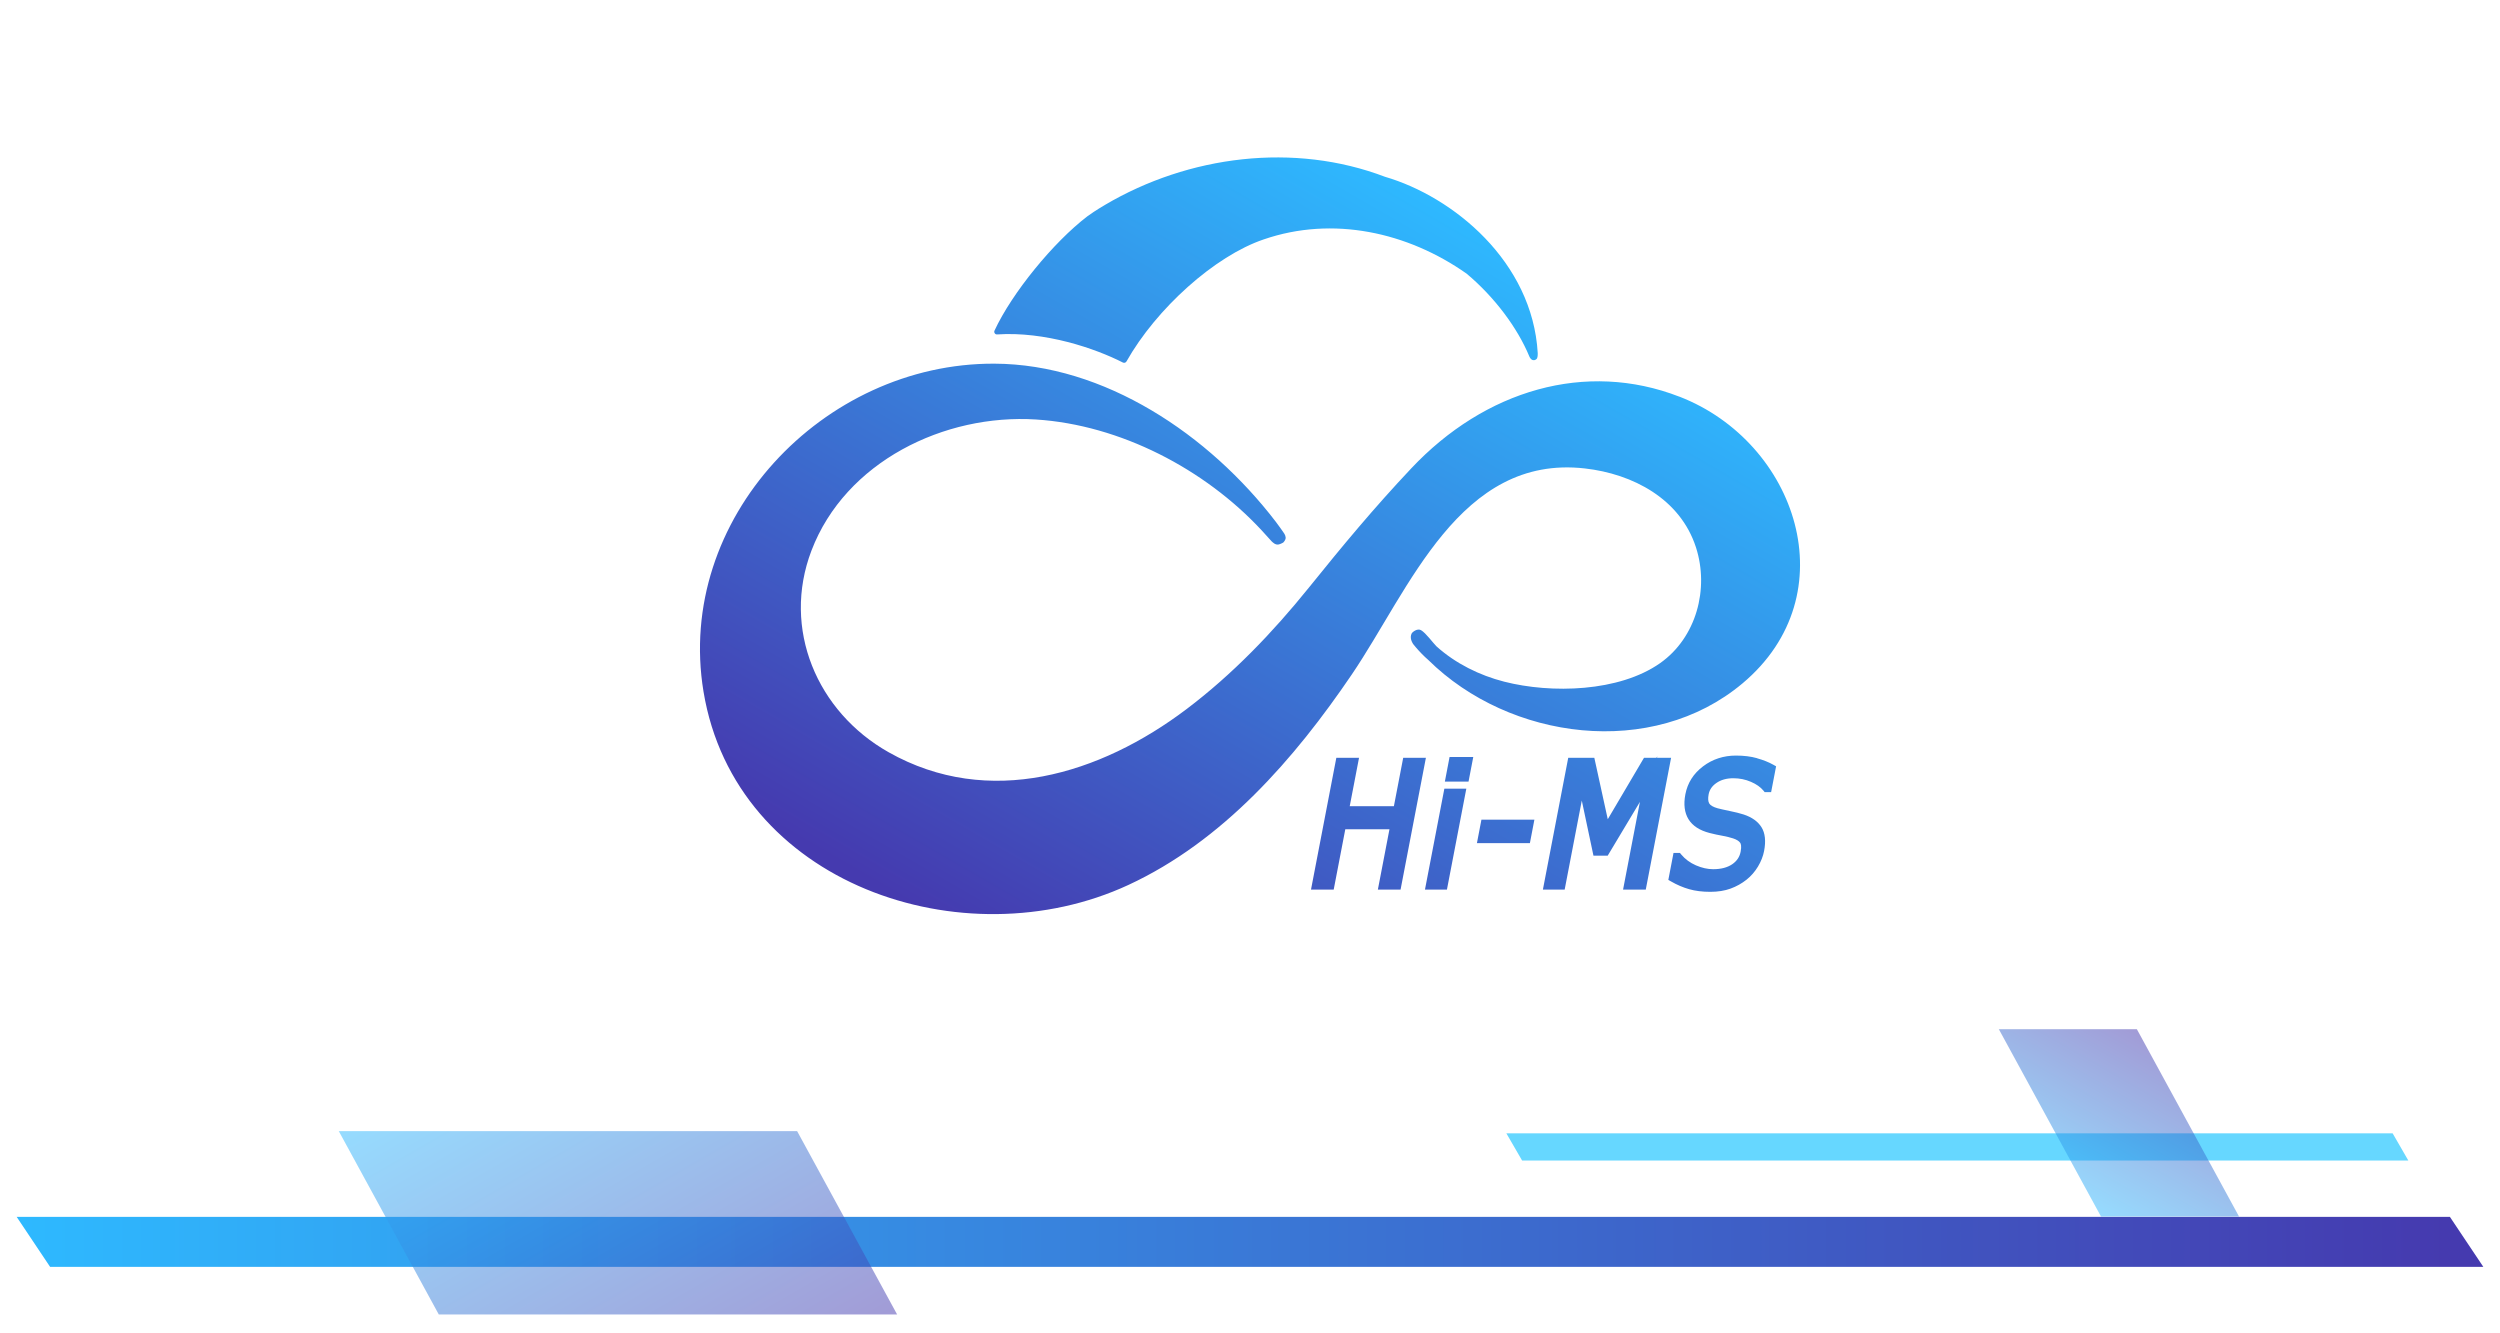
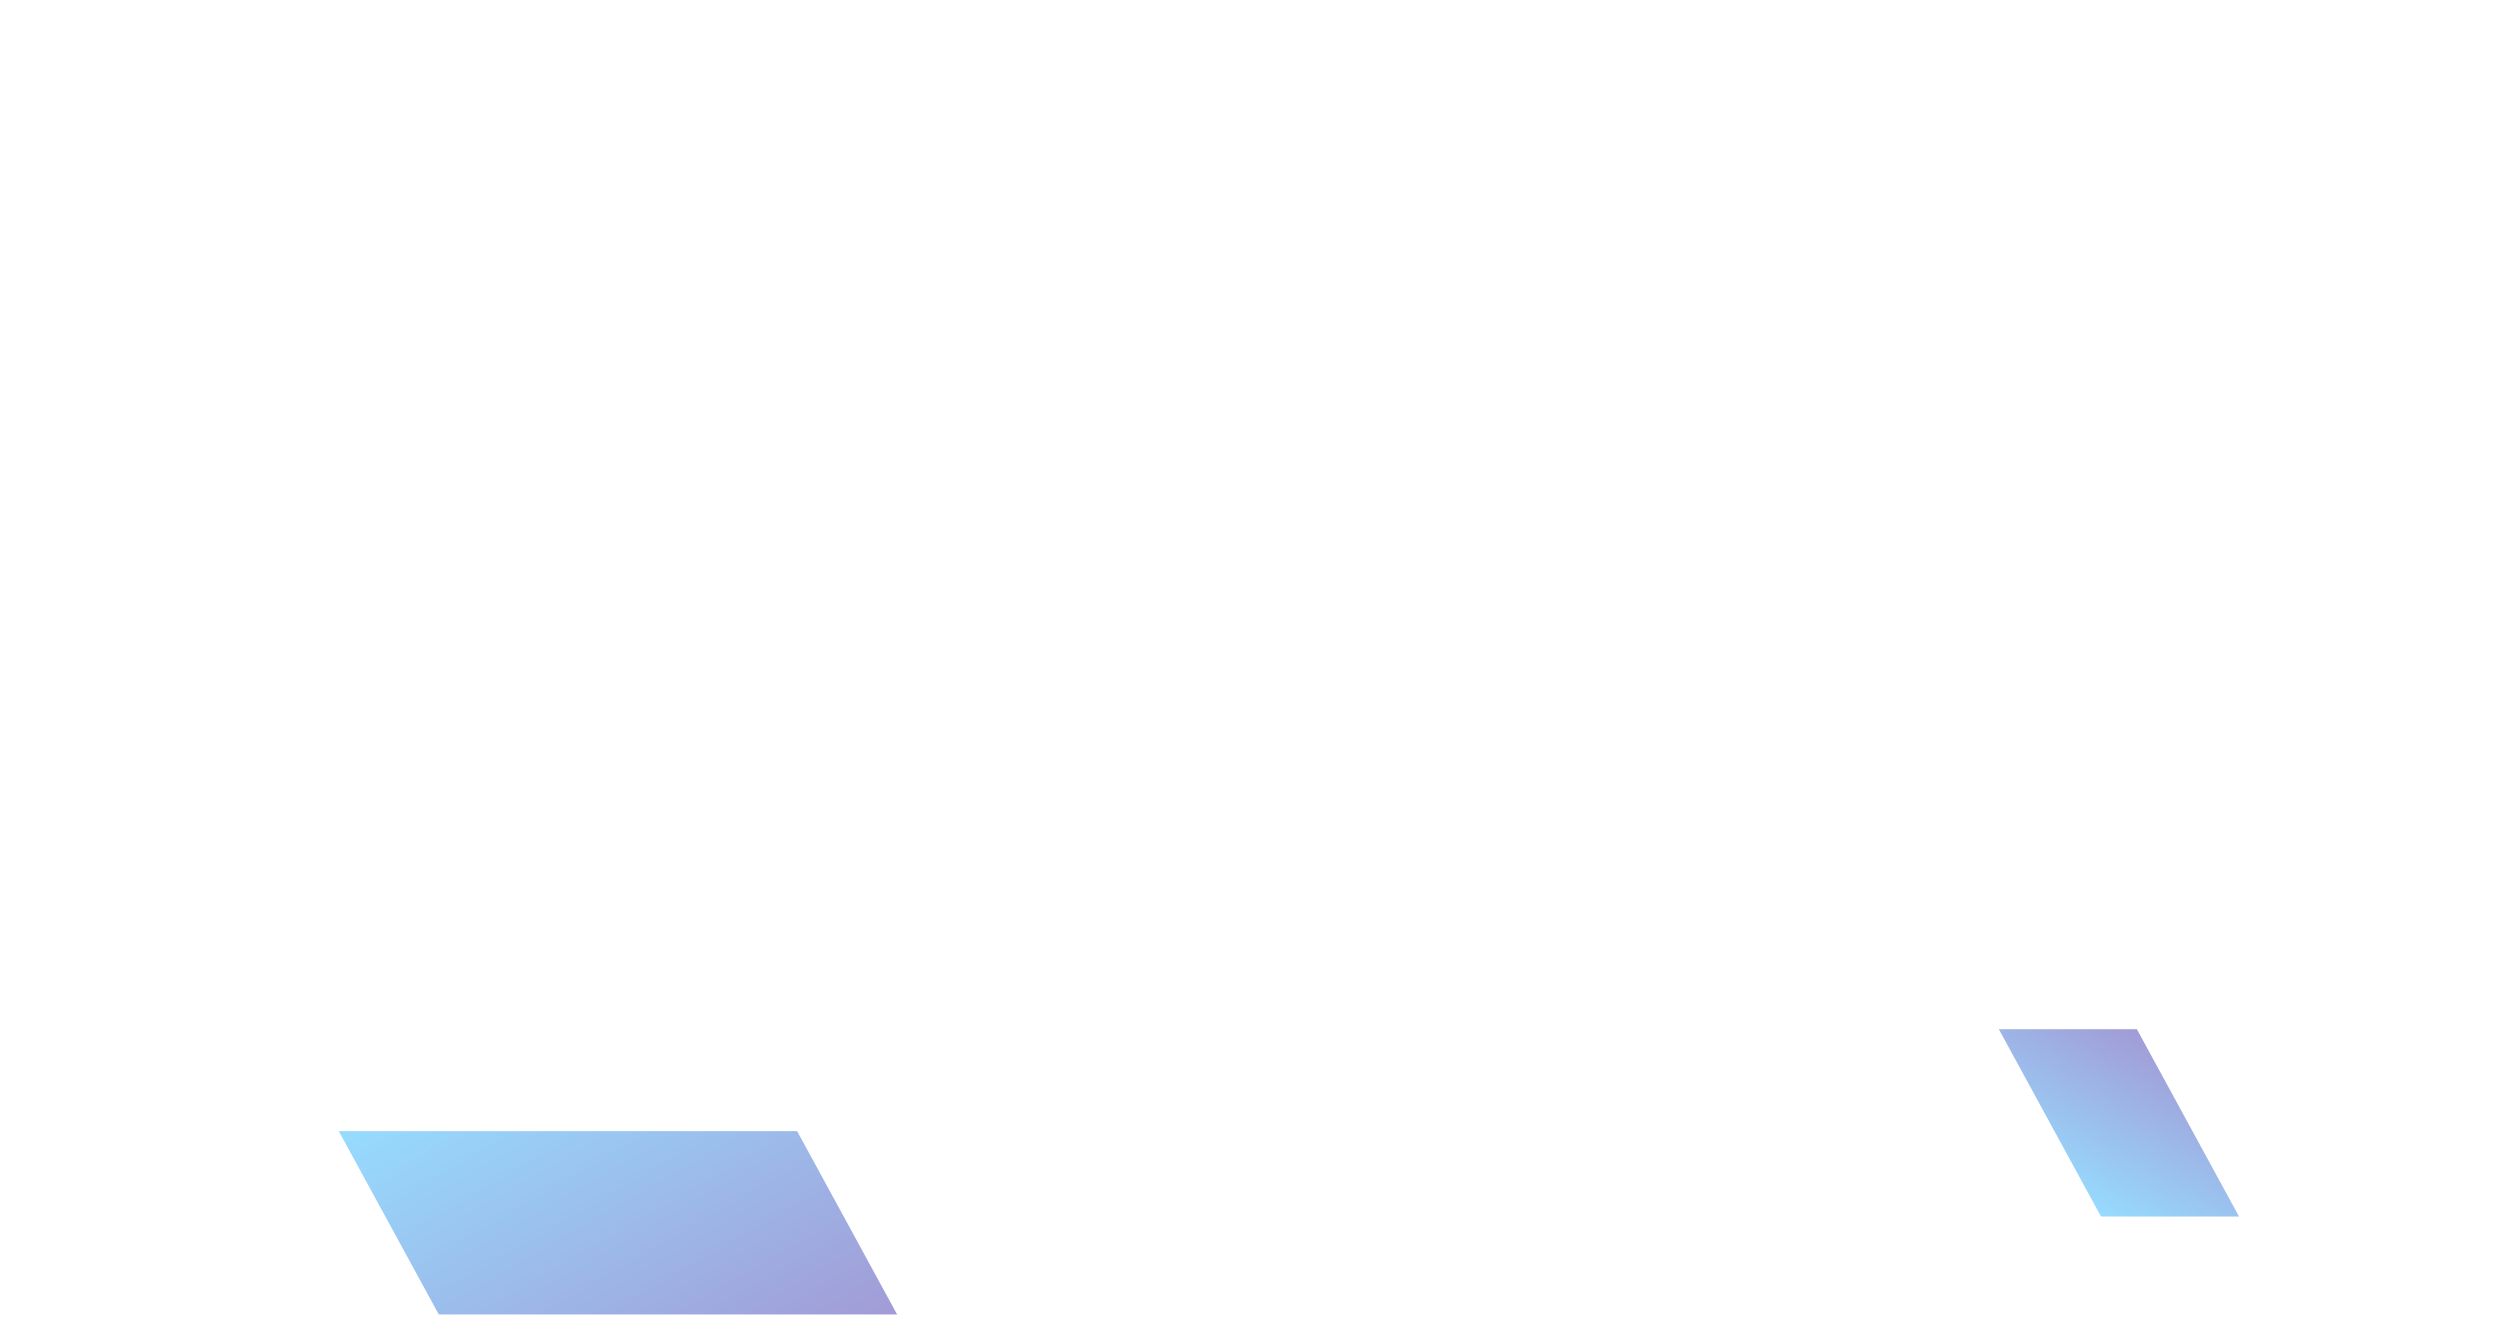
<svg xmlns="http://www.w3.org/2000/svg" xmlns:xlink="http://www.w3.org/1999/xlink" id="b" data-name="word" viewBox="0 0 75 40">
  <defs>
    <style>
      .h {
        fill: #66d7ff;
      }

      .i {
        fill: url(#f);
      }

      .i, .j {
        opacity: .5;
      }

      .k {
        fill: url(#d);
      }

      .l {
        fill: url(#c);
      }

      .j {
        fill: url(#e);
      }
    </style>
    <linearGradient id="c" data-name="未命名漸層 4" x1=".5" y1="37.256" x2="74.5" y2="37.256" gradientUnits="userSpaceOnUse">
      <stop offset="0" stop-color="#2eb9ff" />
      <stop offset=".986" stop-color="#453aaf" />
    </linearGradient>
    <linearGradient id="d" data-name="Degradado sin nombre 28" x1="31.936" y1="30.203" x2="45.212" y2="7.209" gradientUnits="userSpaceOnUse">
      <stop offset=".014" stop-color="#453aaf" />
      <stop offset="1" stop-color="#2eb9ff" />
    </linearGradient>
    <linearGradient id="e" data-name="未命名漸層 2" x1="15.254" y1="30.994" x2="21.823" y2="42.372" gradientUnits="userSpaceOnUse">
      <stop offset="0" stop-color="#2eb9ff" />
      <stop offset=".986" stop-color="#453aaf" />
    </linearGradient>
    <linearGradient id="f" data-name="未命名漸層 2" x1="62.217" y1="36.026" x2="64.919" y2="31.346" xlink:href="#e" />
  </defs>
-   <polygon class="h" points="72.25 34.816 45.663 34.816 45.191 34 71.779 34 72.25 34.816" />
-   <polygon class="l" points="74.5 38.006 1.503 38.006 .5 36.506 73.497 36.506 74.5 38.006" />
-   <path class="k" d="m42.777,22.734l-.76,3.954h-.681l.348-1.811h-1.325l-.348,1.811h-.681l.76-3.954h.681l-.279,1.451h1.325l.279-1.451h.681Zm.569.714h.71l.142-.739h-.711l-.141.739Zm-.597,3.24h.659l.582-3.029h-.659l-.582,3.029Zm1.559-1.394h1.589l.135-.704h-1.589l-.135.704Zm5.403-2.56l.008-.044-.026.044h-.373l-1.087,1.843-.403-1.843h-.783l-.76,3.954h.653l.514-2.672.35,1.654h.427l.967-1.614-.506,2.632h.681l.76-3.954h-.422Zm3.003.012c-.187-.053-.4-.079-.634-.079-.372,0-.705.108-.988.323-.287.216-.466.498-.531.839-.058.301-.026.553.094.748.121.197.334.336.634.413.129.033.259.061.388.084.115.021.22.047.314.077.105.034.177.079.215.133.019.028.046.099.013.267-.03.157-.113.28-.252.376-.146.099-.338.149-.572.149-.167,0-.341-.039-.518-.116-.175-.076-.323-.185-.44-.325l-.038-.046h-.194l-.155.808.079.045c.178.103.361.181.543.233.183.053.398.08.638.08.227,0,.432-.033.607-.097.175-.064.337-.154.481-.269.133-.106.248-.238.341-.392.092-.153.154-.311.184-.469.057-.296.031-.535-.077-.709-.107-.173-.288-.303-.539-.385-.113-.036-.255-.072-.42-.105-.158-.032-.28-.06-.363-.082-.128-.036-.213-.086-.247-.143-.035-.06-.041-.152-.018-.274.027-.14.104-.252.235-.342.136-.094.305-.141.504-.141.187,0,.366.036.531.108.162.07.287.158.372.261l.038.047h.195l.149-.774-.08-.045c-.138-.078-.302-.143-.487-.195Zm-2.33-10.845c-2.811-1.092-5.836-.199-8.05,2.154-1.128,1.199-2.046,2.305-3.073,3.58-1.081,1.341-2.286,2.596-3.663,3.637-2.591,1.959-5.933,2.993-8.941,1.294-2.147-1.213-3.208-3.701-2.313-6.048,1.017-2.668,3.99-4.11,6.738-3.933,2.521.162,5.062,1.485,6.772,3.33.08.087.295.325.295.325.026.022.108.117.212.094.056-.012.134-.056.134-.056.001-.001.082-.074.075-.154-.007-.08-.059-.139-.071-.159-.013-.021-.159-.226-.222-.308-2.001-2.616-5.145-4.734-8.447-4.747-5.14-.021-9.578,4.666-8.725,9.836.952,5.776,7.793,8.098,12.746,5.803,2.836-1.314,4.982-3.778,6.706-6.319,1.725-2.543,3.233-6.602,6.987-6.177,1.445.163,2.864.914,3.334,2.365.403,1.244.015,2.709-1.074,3.476-1.23.866-3.263.918-4.678.556-.74-.189-1.46-.545-2.032-1.06-.104-.103-.32-.403-.463-.485-.111-.063-.259.056-.281.099-.031.061-.03.127-.017.182.014.061.06.133.06.133.027.034.054.067.082.1.115.135.239.263.374.38,2.44,2.409,6.716,2.978,9.427.702,3.178-2.668,1.624-7.235-1.889-8.6Zm-4.252-1.308c-.157-2.744-2.534-4.691-4.581-5.289-2.725-1.038-5.884-.643-8.403.844-.25.147-.47.297-.524.339-1.022.78-2.266,2.303-2.789,3.432-.012.025-.009.055.006.078.015.023.039.038.069.036,1.44-.096,2.947.419,3.777.843.037.019.085.006.107-.032.893-1.585,2.651-3.166,4.115-3.661,2.075-.716,4.323-.218,6.09,1.027.831.696,1.525,1.62,1.883,2.488,0,0,.049.123.146.107.03-.005.07-.028.084-.056.024-.047.02-.156.02-.156Z" />
  <polygon class="j" points="26.913 39.433 13.163 39.433 10.163 33.933 23.913 33.933 26.913 39.433" />
  <polygon class="i" points="67.171 36.496 63.03 36.496 59.965 30.876 64.106 30.876 67.171 36.496" />
</svg>